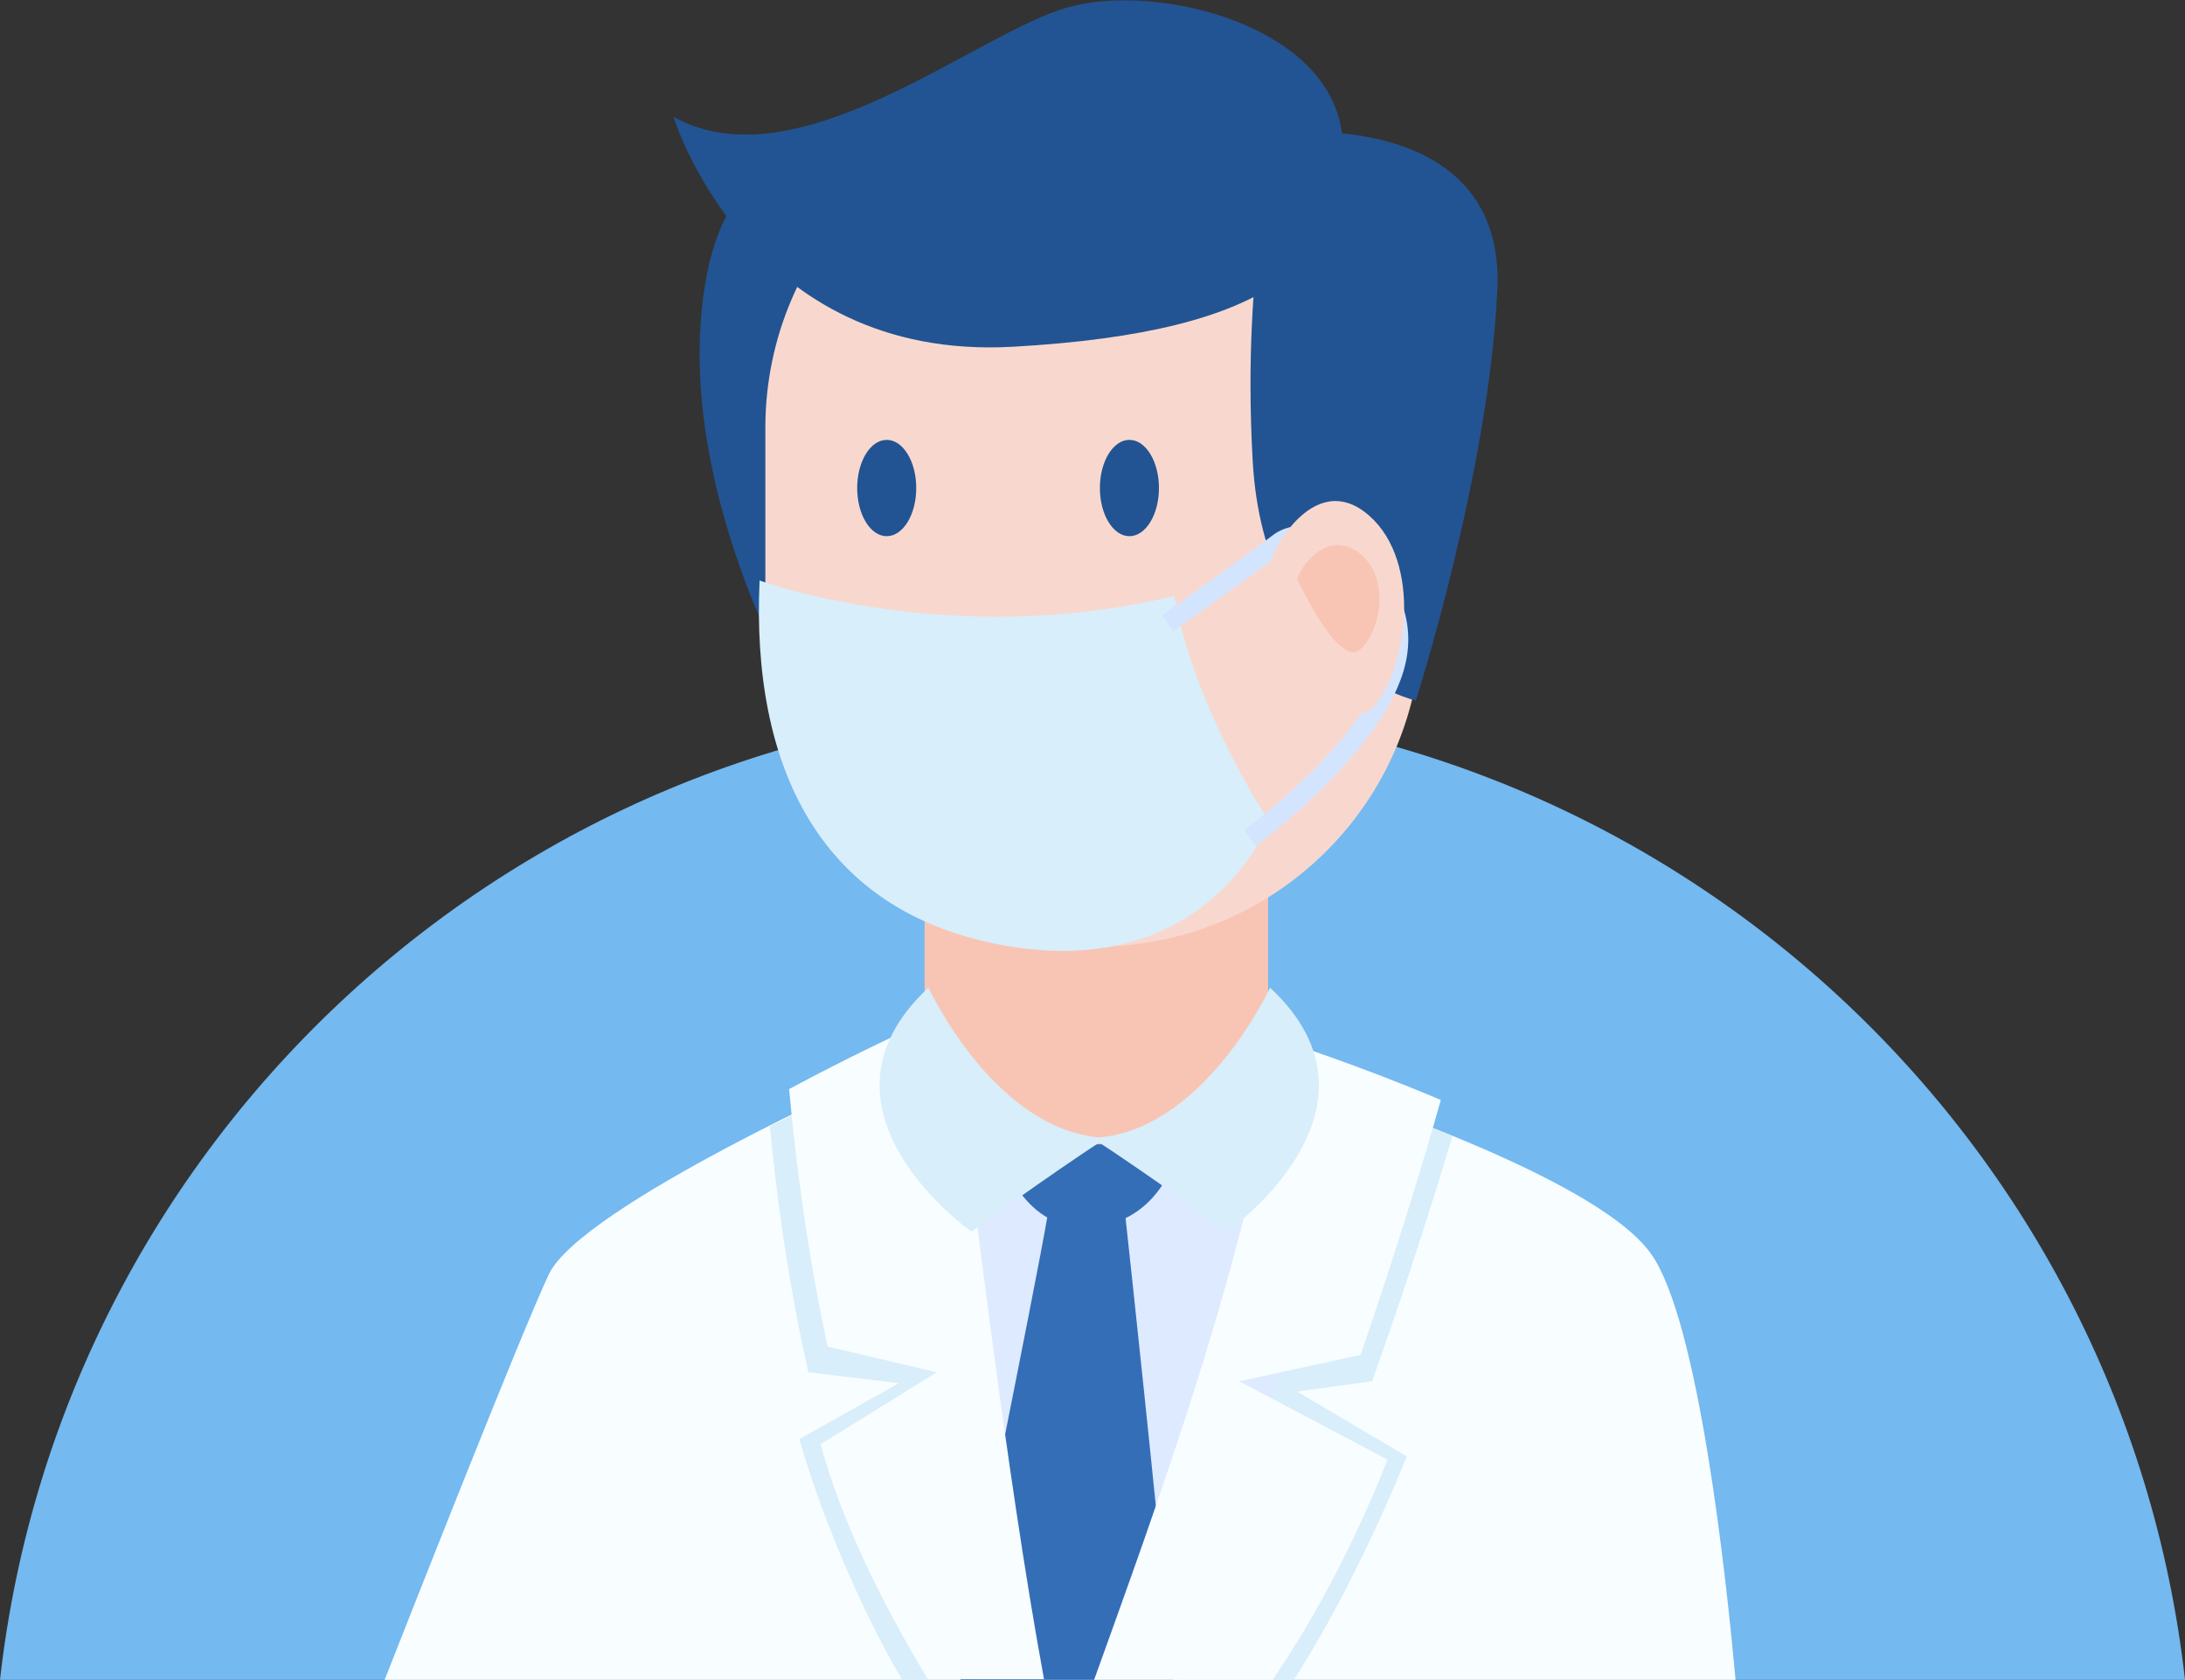
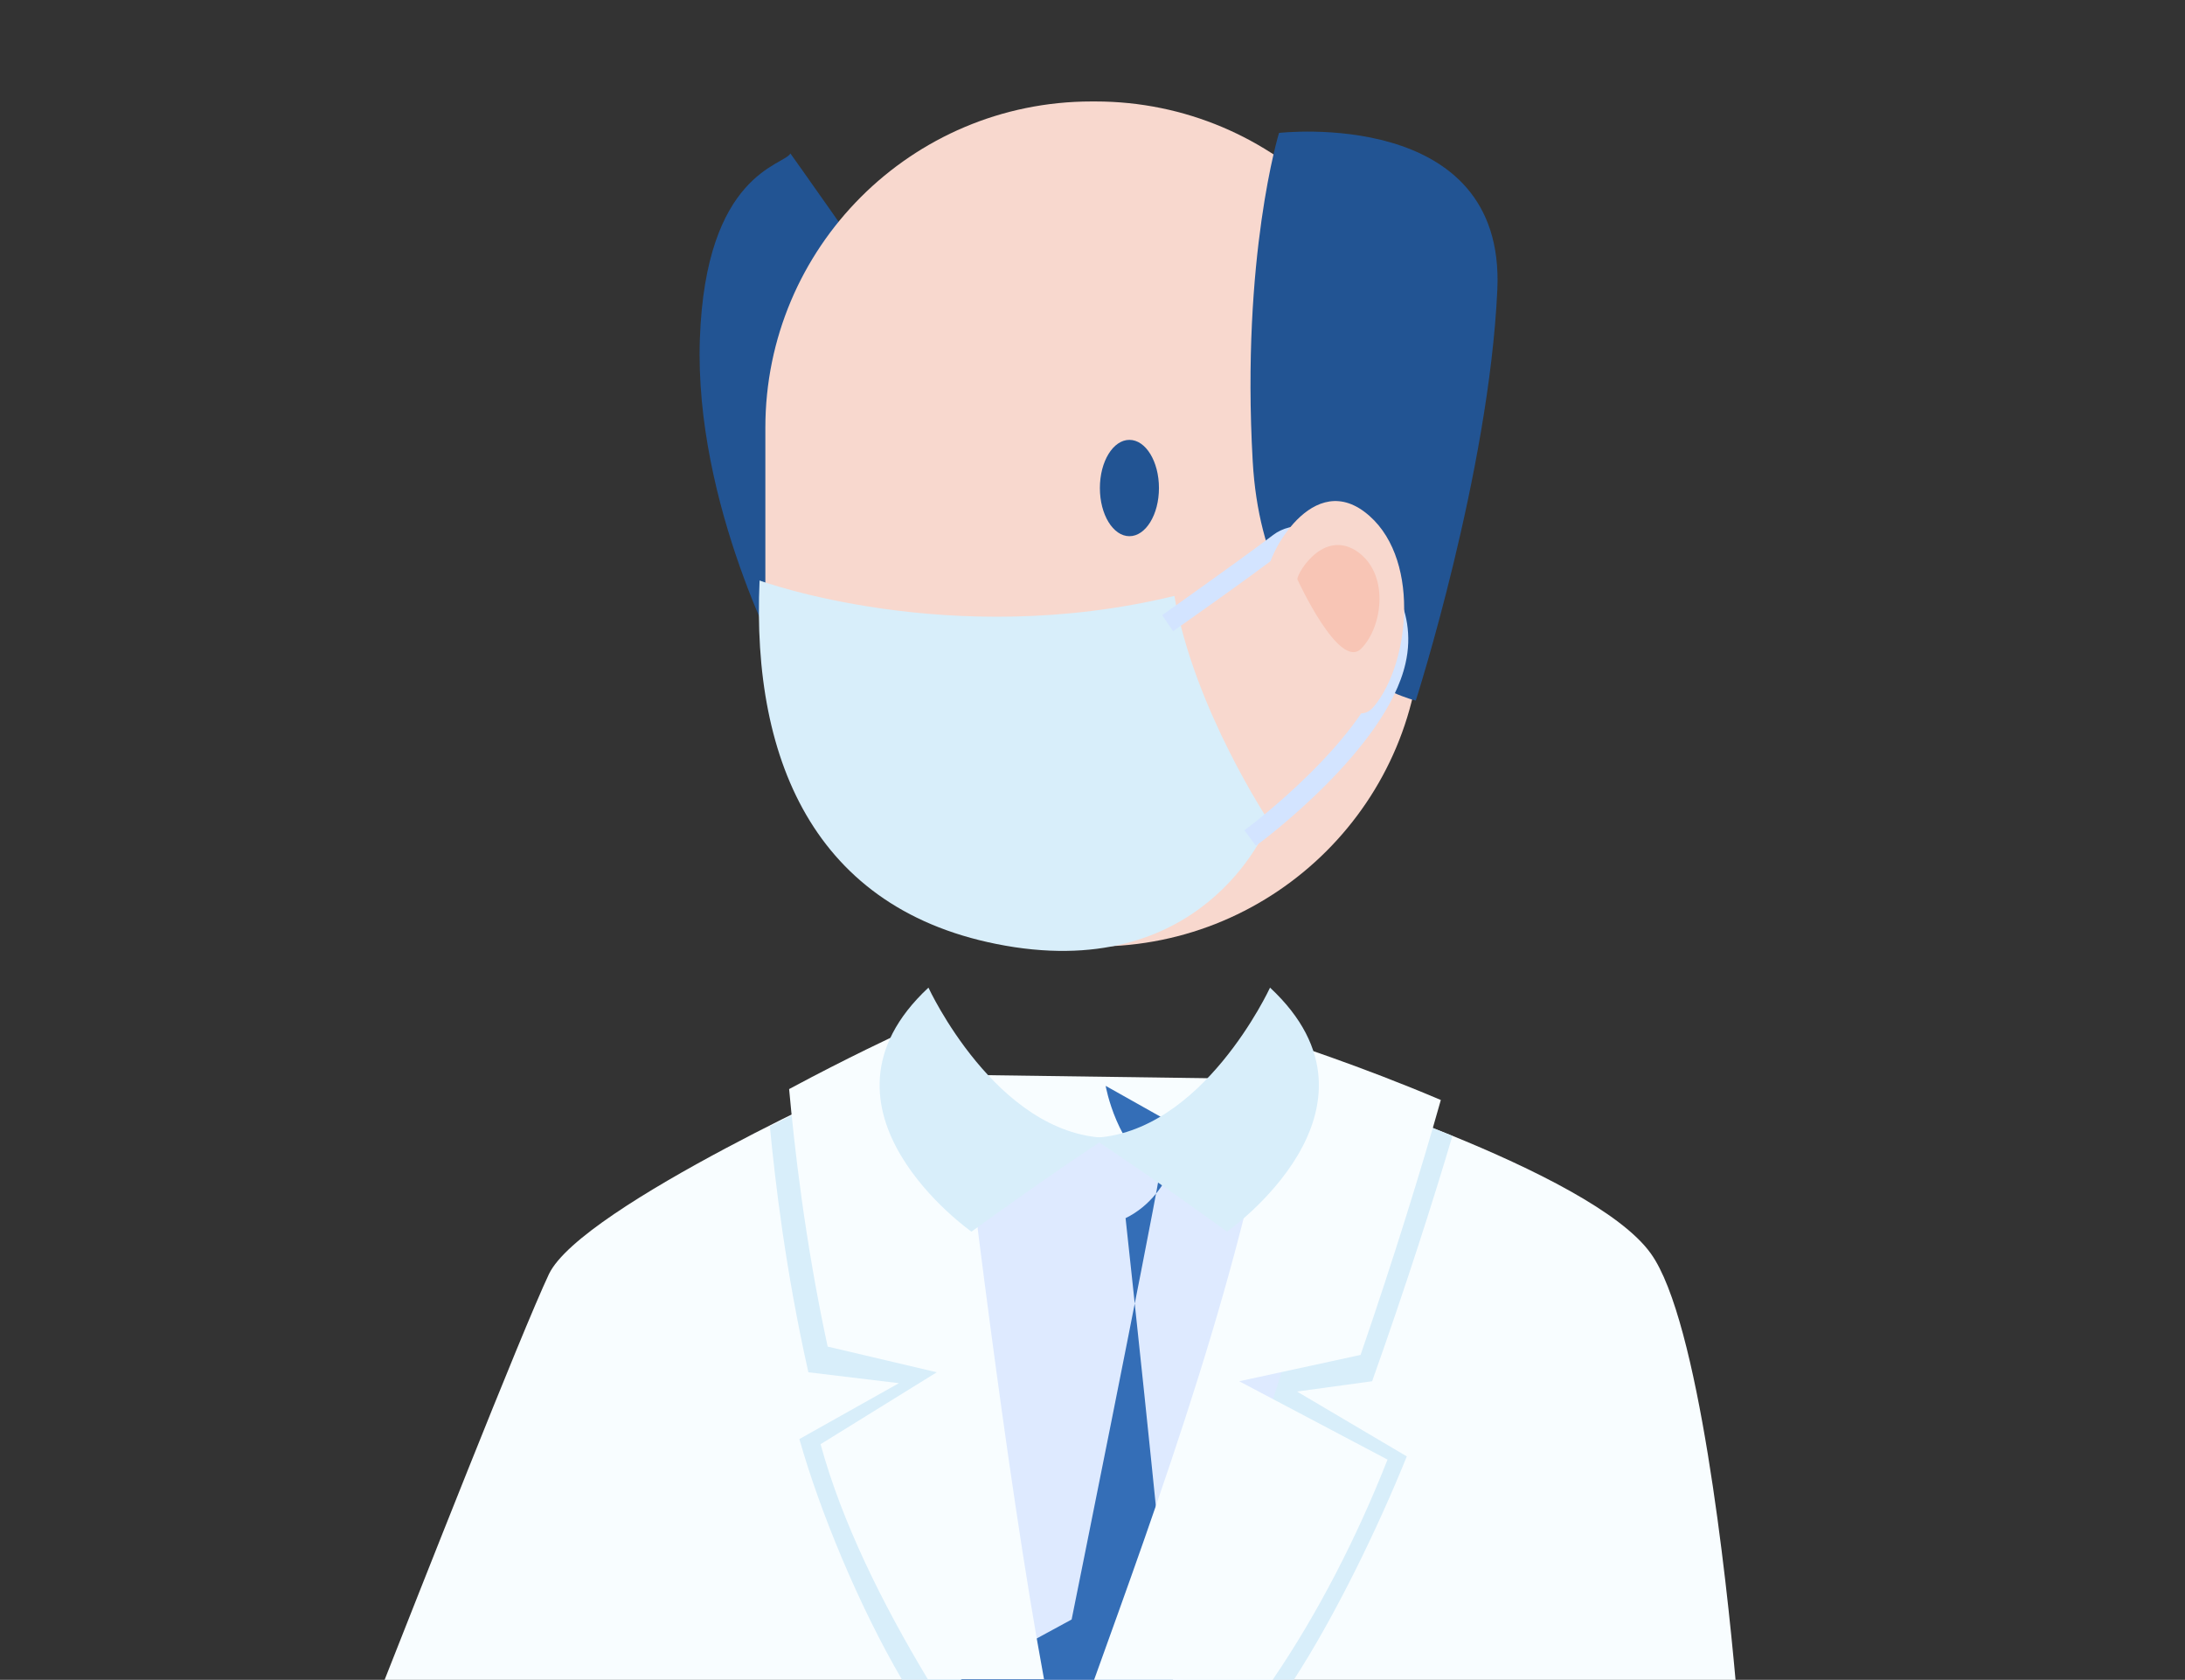
<svg xmlns="http://www.w3.org/2000/svg" x="0px" y="0px" viewBox="0 0 340.3 261.6" style="vertical-align: middle; max-width: 100%; width: 100%;" width="100%">
  <rect x="0" y="0" width="340.3" height="261.6" fill="#333333" stroke="none" />
  <g>
    <g>
-       <path d="M340.3,261.6c-9.6-85.5-82.1-151.9-170.1-151.9S9.6,176.1,0,261.6H340.3z" fill="rgb(116,185,240)" />
-     </g>
+       </g>
    <g>
      <g>
        <path d="M270.3,261.6c-1.4-15.5-5.7-56-13.2-66.4c-9.3-13-55.3-27.1-55.3-27.1l-65.1-0.9     c0,0-46.1,20.6-51.2,31.2c-4.3,9.1-20.9,51.3-25.6,63.2H270.3z" fill="rgb(248, 253, 255)" />
      </g>
      <g>
        <path d="M201.5,261.6c6.6-10.2,13.2-23.9,17.6-34.8l-17.1-10.1l11.7-1.6c5.2-14.6,9.6-28.4,12.5-38.2     c-12.7-5.2-24.3-8.8-24.3-8.8l-0.9,0c-4.3,30.5-18.6,68.4-27.9,93.5H201.5z" fill="rgb(216,238,250)" />
      </g>
      <g>
        <path d="M140,215.4l-15.5,8.7c3.1,11,9.2,25.9,16,37.5h18.8c-5.8-30.5-11.6-76.8-13.7-94.2l-8.8-0.1     c0,0-7.6,3.4-16.9,8.1c0.8,8.3,2.4,22.3,6,38.3L140,215.4z" fill="rgb(216,238,250)" />
      </g>
      <g>
        <path d="M210.2,179.5l-26.3-1.7c0,0-19.9,0-20.6,0c0,0-18.1,6.8-19.2,6.6c-1.1-0.2,2.5,24.4,2.5,24.4     s3.1,30.7,5.1,52.8h32.5C195.3,228.3,210.2,179.5,210.2,179.5z" fill="rgb(222, 234, 255)" />
      </g>
      <g>
-         <path d="M149.6,261.6h33.1c-3-31.3-6.5-63.6-7.4-71.9c7.8-3.8,9-13.8,9-13.8l-12.1-6.8l-17.5,6.8     c0,0,1.7,9.8,8.4,13.7c-1.7,10-13.7,69.4-13.7,69.4L149.6,261.6z" fill="rgb(52,110,183)" />
+         <path d="M149.6,261.6h33.1c-3-31.3-6.5-63.6-7.4-71.9c7.8-3.8,9-13.8,9-13.8l-12.1-6.8c0,0,1.7,9.8,8.4,13.7c-1.7,10-13.7,69.4-13.7,69.4L149.6,261.6z" fill="rgb(52,110,183)" />
      </g>
      <g>
-         <path d="M176.1,178.2h-10.6c-11.8,0-21.5-9.6-21.5-21.5v-20.7c0-0.4,0.4-0.8,0.8-0.8h52.7v21.5     C197.6,168.6,188,178.2,176.1,178.2z" fill="rgb(248, 197, 181)" />
-       </g>
+         </g>
      <g>
        <path d="M123.1,23.9c-1,1.9-13.2,3-14.1,28.9c-0.9,25.9,13.1,51.4,13.1,51.4s42.2-10.7,40.9-18.5     S123.1,23.9,123.1,23.9z" fill="rgb(34,84,147)" />
      </g>
      <g>
        <path d="M170.7,147.4H170c-28,0-50.8-22.7-50.8-50.8v-30c0-28,22.7-50.8,50.8-50.8h0.6     c28,0,50.8,22.7,50.8,50.8v30C221.5,124.7,198.7,147.4,170.7,147.4z" fill="rgb(248, 216, 206)" />
      </g>
      <g>
-         <path d="M104.9,18.2c0,0,11.5,38.1,52.8,35.8s52.2-14,51.4-31.9c-0.8-17.9-28.5-24.9-42.6-21     C152.3,4.9,124.3,29,104.9,18.2z" fill="rgb(34,84,147)" />
-       </g>
+         </g>
      <g>
        <path d="M199.2,20.7c0,0,35.3-4.1,34,24.4s-12.7,64-12.7,64s-23.6-5.4-25.4-37.3S199.2,20.7,199.2,20.7z" fill="rgb(34,84,147)" />
      </g>
      <g>
-         <ellipse cx="138.1" cy="76" rx="4.6" ry="7.5" fill="rgb(34,84,147)" />
-       </g>
+         </g>
      <g>
        <ellipse cx="175.9" cy="76" rx="4.6" ry="7.5" fill="rgb(34,84,147)" />
      </g>
      <g>
        <path d="M118.3,90.4c0,0,29.6,10.9,64.6,2.4c3.1,17.7,14.8,35.2,14.8,35.2s-9.1,24.1-39.7,19.5     C127.3,142.8,117,118.9,118.3,90.4z" fill="rgb(216,238,250)" />
      </g>
      <g>
        <path d="M195.6,131.7l-1.8-2.4c0.2-0.1,19.4-14.4,22.2-26.6c1.6-7.1-2.9-12.9-7.2-15.7     c-3.4-2.2-6.9-2.7-8.7-1.3c-5.8,4.5-17.3,12.5-17.4,12.6l-1.7-2.5c0.1-0.1,11.5-8.1,17.3-12.5c2.9-2.2,7.6-1.8,12.1,1.1     c5.2,3.3,10.5,10.2,8.5,18.9C215.9,116.6,196.5,131.1,195.6,131.7z" fill="rgb(211, 228, 255)" />
      </g>
      <g>
        <path d="M197.7,88.8c-0.9-0.7,6-15.7,14.8-9.1c8.8,6.6,7.2,23.4,1.5,30.3     C208.3,116.9,197.7,88.8,197.7,88.8z" fill="rgb(248, 216, 206)" />
      </g>
      <g>
        <path d="M202.1,90.3c-0.5-0.3,3.6-7.9,9-4.6c5.4,3.4,4.3,11.9,0.9,15.3C208.6,104.5,202.1,90.3,202.1,90.3     z" fill="rgb(248, 197, 181)" />
      </g>
      <g>
        <path d="M198.2,261.6c6.9-10.1,13.1-22.1,17.9-34.3l-23.1-12.2l18.9-4.1c5.2-15.1,9.6-29.4,12.5-39.7     c-12.7-5.4-24.3-9.1-24.3-9.1l-0.9,0c-4.4,32.7-19.5,73.5-28.8,99.4H198.2z" fill="rgb(248, 253, 255)" />
      </g>
      <g>
        <path d="M145.9,213.7l-18.1,11.2c3.3,12.1,9.6,24.8,16.7,36.6h18.1c-5.9-31.9-11.8-81.7-14-100.3l-8.8-0.1     c0,0-7.6,3.5-16.9,8.5c0.8,8.7,2.4,23.4,6,40.1L145.9,213.7z" fill="rgb(248, 253, 255)" />
      </g>
      <g>
        <g>
          <path d="M144.6,153.8c0,0,10.5,22.8,27.7,23.4c-9.2,6-21,14.6-21,14.6S124.2,172.8,144.6,153.8z" fill="rgb(216,238,250)" />
        </g>
        <g>
          <path d="M197.8,153.8c0,0-10.5,22.8-27.7,23.4c9.2,6,21,14.6,21,14.6S218.2,172.8,197.8,153.8z" fill="rgb(216,238,250)" />
        </g>
      </g>
    </g>
  </g>
</svg>